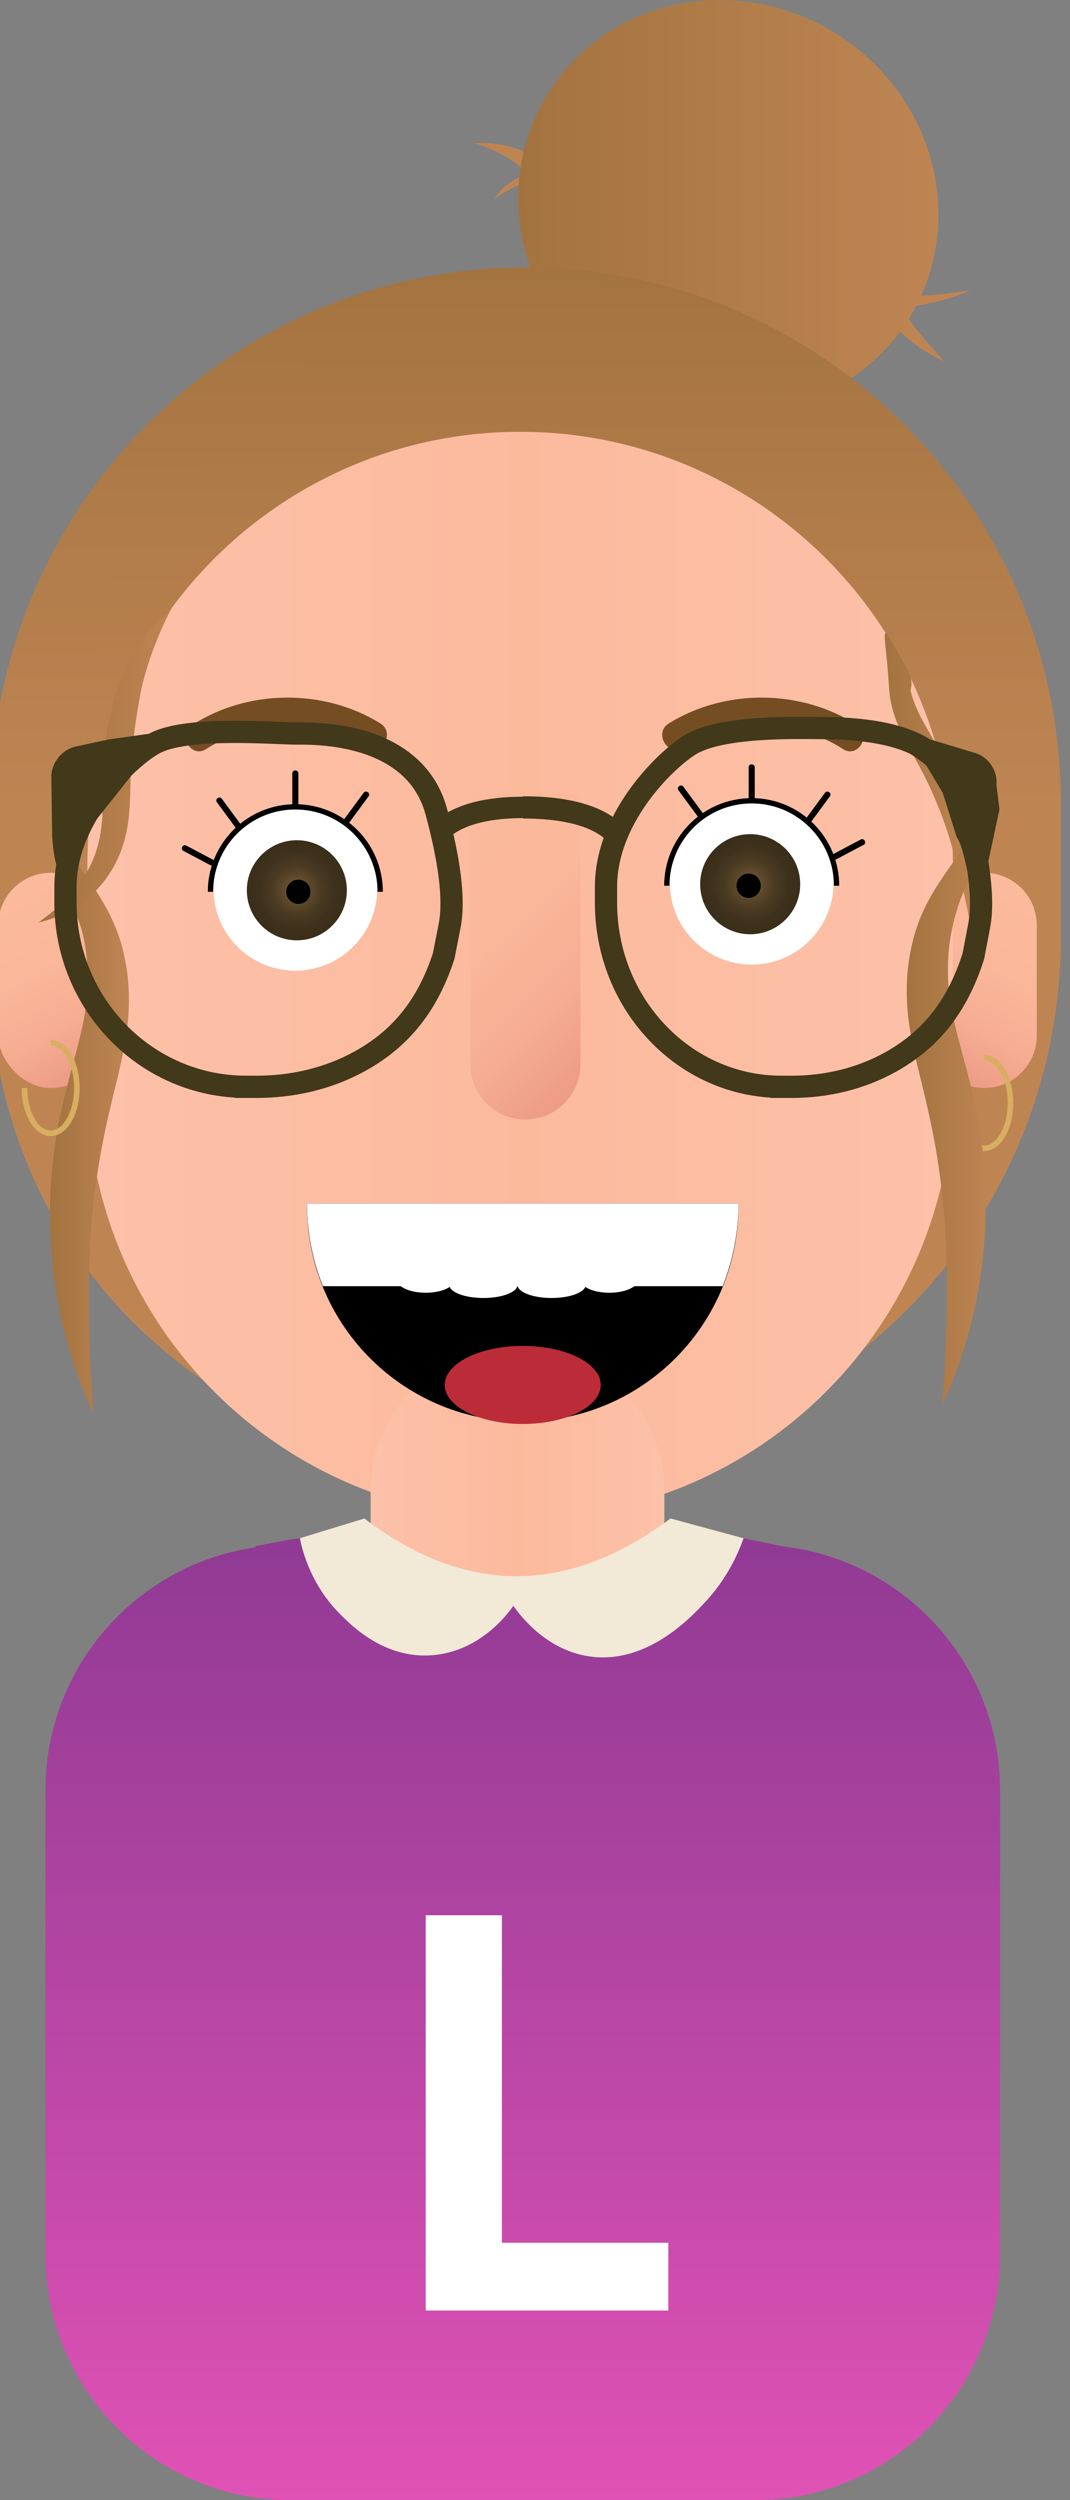
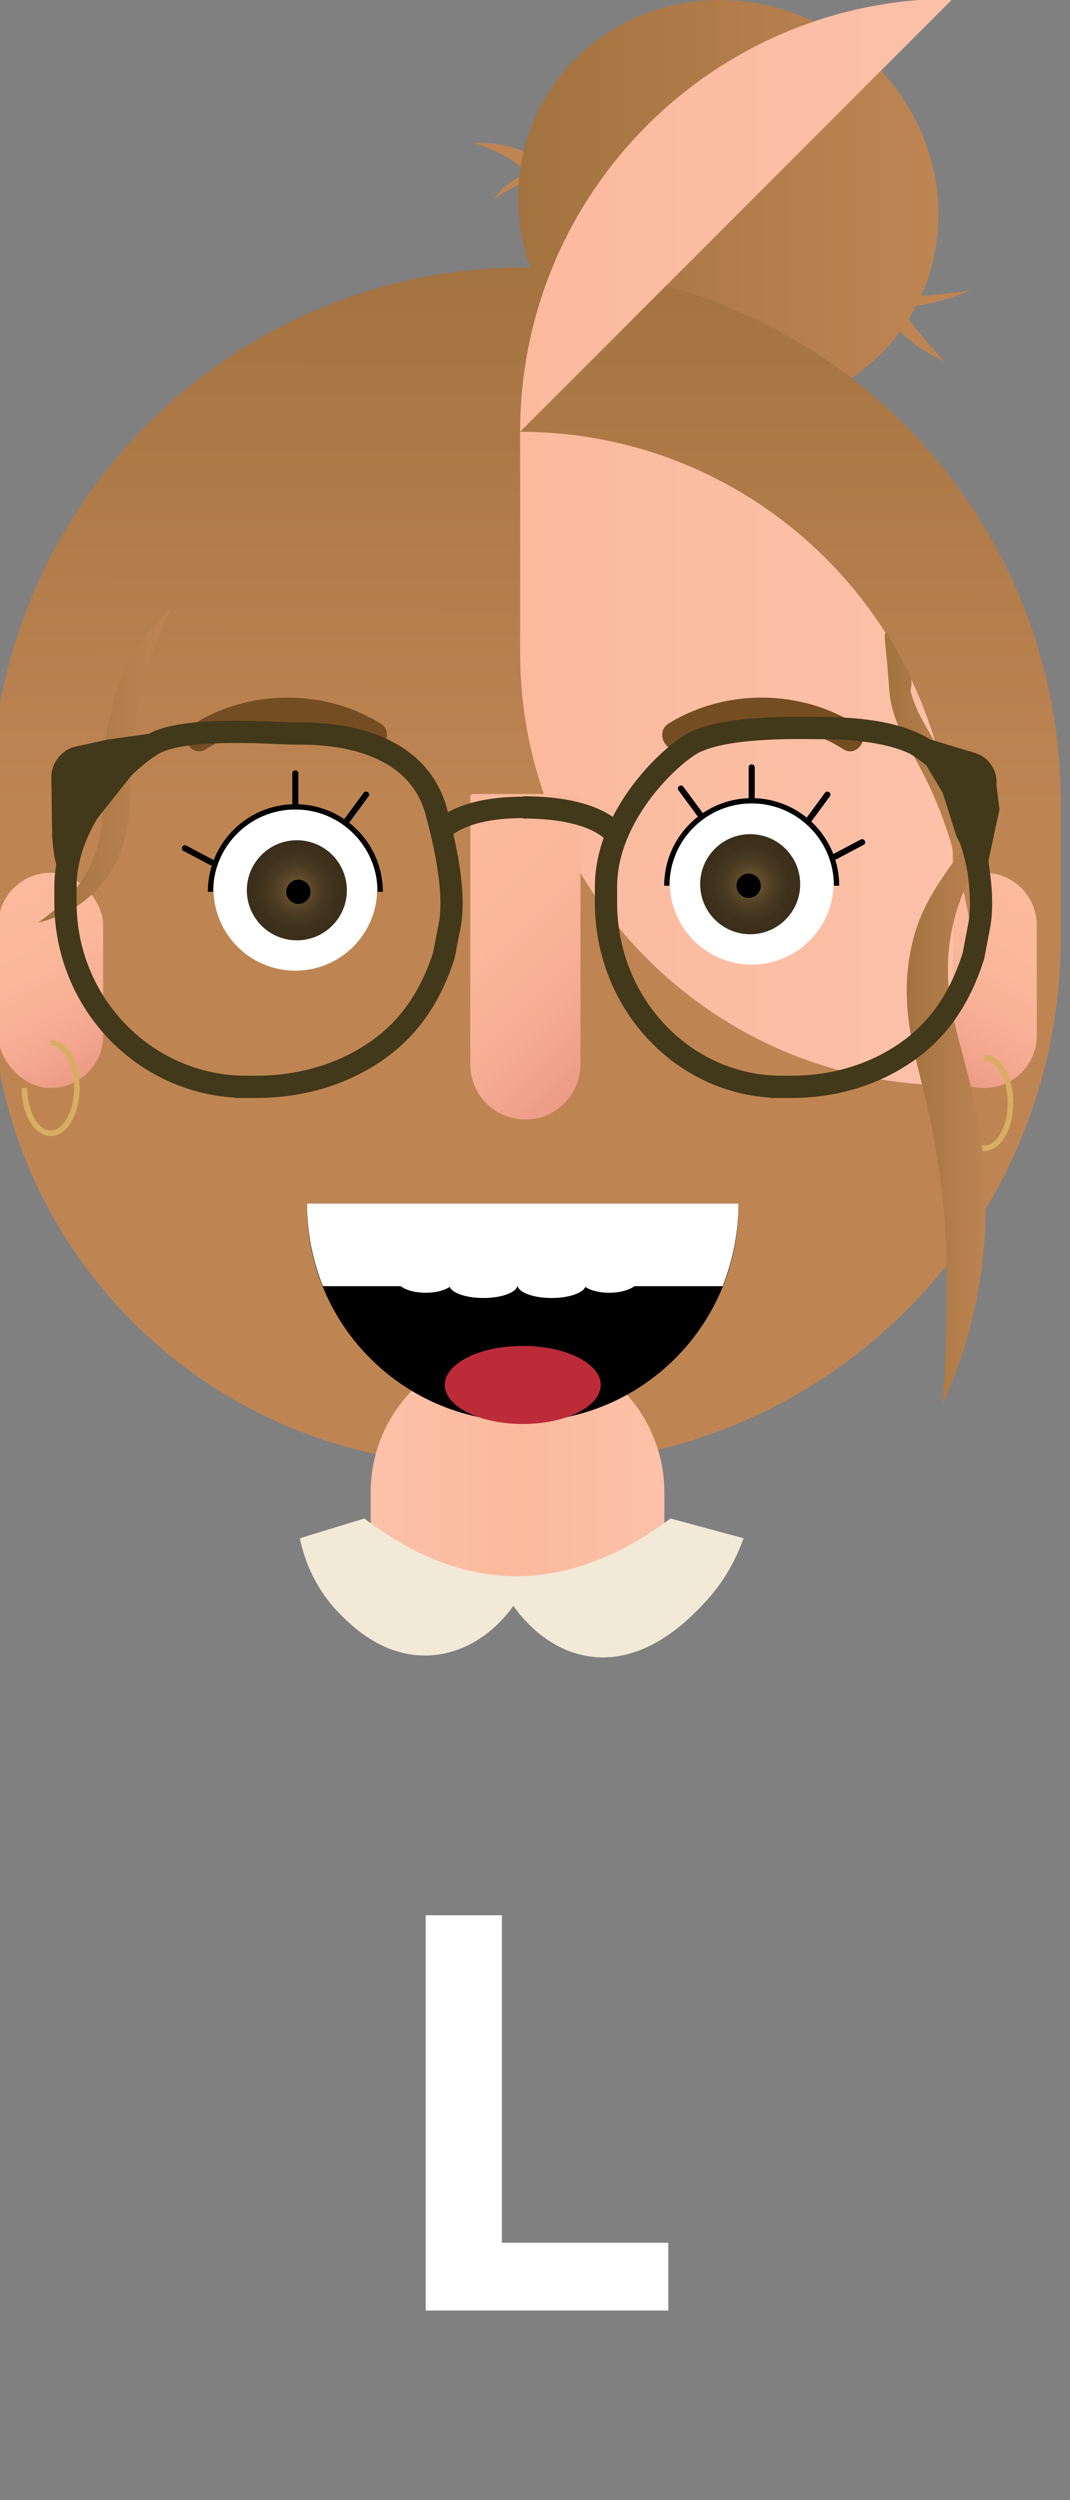
<svg xmlns="http://www.w3.org/2000/svg" xmlns:xlink="http://www.w3.org/1999/xlink" id="Yavuz" viewBox="0 0 208.572 486.926">
  <rect x="0" y="0" width="208.572" height="486.926" fill="#808080" stroke="none" />
  <defs>
    <linearGradient id="Unbenannter_Verlauf_1139" data-name="Unbenannter Verlauf 1139" x1="101.011" y1="40.168" x2="182.929" y2="40.168" gradientTransform="translate(100.726 -101.493) rotate(57.969)" gradientUnits="userSpaceOnUse">
      <stop offset="0" stop-color="#a3733f" />
      <stop offset="1" stop-color="#be8553" />
    </linearGradient>
    <linearGradient id="Unbenannter_Verlauf_1906" data-name="Unbenannter Verlauf 1906" x1="101.898" y1="299.586" x2="101.898" y2="486.926" gradientUnits="userSpaceOnUse">
      <stop offset="0" stop-color="#903a94" />
      <stop offset="1" stop-color="#e052b5" />
    </linearGradient>
    <linearGradient id="Unbenannter_Verlauf_1139-2" data-name="Unbenannter Verlauf 1139" x1="102.854" y1="49.997" x2="102.524" y2="157.574" gradientTransform="matrix(1, 0, 0, 1, 0, 0)" xlink:href="#Unbenannter_Verlauf_1139" />
    <linearGradient id="Unbenannter_Verlauf_116" data-name="Unbenannter Verlauf 116" x1="5291.816" y1="12049.351" x2="5311.339" y2="12015.536" gradientTransform="translate(5493.448 12223.381) rotate(-180)" gradientUnits="userSpaceOnUse">
      <stop offset="0" stop-color="#fcba9d" />
      <stop offset=".416" stop-color="#fab79a" />
      <stop offset=".705" stop-color="#f6ae93" />
      <stop offset=".954" stop-color="#ee9e87" />
      <stop offset="1" stop-color="#ed9b85" />
    </linearGradient>
    <linearGradient id="Unbenannter_Verlauf_116-2" data-name="Unbenannter Verlauf 116" x1=".12" y1="12049.352" x2="19.643" y2="12015.537" gradientTransform="translate(0 12223.381) scale(1 -1)" xlink:href="#Unbenannter_Verlauf_116" />
    <linearGradient id="Unbenannter_Verlauf_211" data-name="Unbenannter Verlauf 211" x1="17.038" y1="189.915" x2="185.737" y2="189.915" gradientUnits="userSpaceOnUse">
      <stop offset=".005" stop-color="#fcc1a9" />
      <stop offset=".505" stop-color="#fcba9d" />
      <stop offset="1" stop-color="#fcc1a9" />
    </linearGradient>
    <linearGradient id="Unbenannter_Verlauf_211-2" data-name="Unbenannter Verlauf 211" x1="72.249" y1="286.006" x2="129.504" y2="286.006" xlink:href="#Unbenannter_Verlauf_211" />
    <linearGradient id="Unbenannter_Verlauf_116-3" data-name="Unbenannter Verlauf 116" x1="82.851" y1="12059.575" x2="121.968" y2="12020.458" gradientTransform="translate(0 12223.381) scale(1 -1)" xlink:href="#Unbenannter_Verlauf_116" />
    <radialGradient id="Unbenannter_Verlauf_117" data-name="Unbenannter Verlauf 117" cx="57.865" cy="173.387" fx="57.865" fy="173.387" r="9.749" gradientUnits="userSpaceOnUse">
      <stop offset="0" stop-color="#7c613a" />
      <stop offset=".254" stop-color="#5f4a2c" />
      <stop offset=".508" stop-color="#4a3a22" />
      <stop offset=".759" stop-color="#3e311c" />
      <stop offset="1" stop-color="#3a2e1a" />
    </radialGradient>
    <radialGradient id="Unbenannter_Verlauf_117-2" data-name="Unbenannter Verlauf 117" cx="146.231" cy="172.205" fx="146.231" fy="172.205" r="9.749" xlink:href="#Unbenannter_Verlauf_117" />
    <linearGradient id="Unbenannter_Verlauf_1139-3" data-name="Unbenannter Verlauf 1139" x1="9.747" y1="219.209" x2="25.135" y2="219.209" gradientTransform="matrix(1, 0, 0, 1, 0, 0)" xlink:href="#Unbenannter_Verlauf_1139" />
    <linearGradient id="Unbenannter_Verlauf_1139-4" data-name="Unbenannter Verlauf 1139" x1="7.439" y1="149.046" x2="33.471" y2="149.046" gradientTransform="matrix(1, 0, 0, 1, 0, 0)" xlink:href="#Unbenannter_Verlauf_1139" />
    <linearGradient id="Unbenannter_Verlauf_1139-5" data-name="Unbenannter Verlauf 1139" x1="172.457" y1="151.16" x2="189.636" y2="151.16" gradientTransform="matrix(1, 0, 0, 1, 0, 0)" xlink:href="#Unbenannter_Verlauf_1139" />
    <linearGradient id="Unbenannter_Verlauf_1139-6" data-name="Unbenannter Verlauf 1139" x1="176.747" y1="216.53" x2="193.219" y2="216.53" gradientTransform="matrix(1, 0, 0, 1, 0, 0)" xlink:href="#Unbenannter_Verlauf_1139" />
  </defs>
  <path d="M92.538,27.882c2.817-.143,5.557,.213,8.064,1.047,2.606,.89,4.874,2.322,6.642,4.192,.892,.948,1.656,1.993,2.282,3.116,.617,1.121,1.112,2.305,1.48,3.537,.363,1.206,.607,2.413,.85,3.586,.224,1.175,.424,2.324,.656,3.45,.871,4.481,2.254,8.805,4.129,12.91,1.972,4.203,4.199,8.28,6.672,12.215-4.124-2.794-7.58-6.275-10.22-10.295-2.7-4.061-4.552-8.604-5.479-13.44-.221-1.196-.421-2.384-.604-3.545-.17-1.16-.367-2.279-.593-3.356-.229-1.048-.542-2.07-.935-3.058l-.316-.723-.367-.702c-.242-.473-.515-.93-.816-1.37-1.226-1.799-2.833-3.339-4.746-4.549-1.001-.627-2.058-1.186-3.165-1.673-1.119-.504-2.314-.92-3.536-1.342Z" fill="#be8553" />
  <path d="M154.048,41.544c2.003-.465,4.04-.549,5.996-.248,2.037,.33,3.927,1.106,5.535,2.272,.812,.592,1.55,1.271,2.202,2.027,.645,.755,1.214,1.573,1.699,2.442,.478,.85,.869,1.717,1.255,2.559,.372,.846,.722,1.674,1.09,2.482,1.43,3.221,3.201,6.261,5.286,9.075,2.173,2.874,4.507,5.623,6.993,8.234-3.471-1.553-6.583-3.702-9.204-6.355-2.672-2.677-4.819-5.819-6.353-9.297-.373-.862-.73-1.719-1.07-2.56-.33-.841-.673-1.648-1.028-2.42-.353-.75-.761-1.47-1.221-2.155l-.357-.498-.39-.476c-.259-.321-.537-.626-.833-.915-1.205-1.182-2.638-2.123-4.233-2.779-.833-.339-1.695-.62-2.579-.842-.896-.232-1.831-.39-2.787-.548Z" fill="#be8553" />
  <path d="M148.703,63.67c.774-1.23,1.874-2.358,3.237-3.319,1.434-.996,3.143-1.772,5.004-2.273,.942-.252,1.913-.436,2.896-.549,.979-.11,1.964-.159,2.943-.146,.959,.011,1.883,.074,2.782,.132,.895,.067,1.763,.14,2.626,.196,3.416,.246,6.882,.251,10.347,.014,3.563-.265,7.117-.657,10.647-1.174-3.241,1.385-6.758,2.387-10.4,2.964-3.689,.597-7.453,.764-11.137,.492-.909-.071-1.805-.149-2.677-.232-.867-.088-1.714-.158-2.541-.21-.807-.047-1.621-.054-2.438-.022l-.606,.035-.607,.06c-.407,.039-.813,.092-1.215,.161-1.644,.277-3.224,.754-4.667,1.409-.751,.343-1.472,.72-2.157,1.128-.701,.411-1.364,.866-2.04,1.333Z" fill="#be8553" />
  <path d="M96.308,38.802c.774-1.23,1.874-2.358,3.237-3.319,1.434-.996,3.143-1.772,5.004-2.273,.942-.252,1.913-.436,2.896-.549,.979-.11,1.964-.159,2.943-.146,.959,.011,1.883,.074,2.782,.132,.895,.067,1.763,.14,2.626,.196,3.416,.246,6.882,.251,10.347,.014,3.563-.265,7.117-.657,10.647-1.174-3.241,1.385-6.758,2.387-10.4,2.964-3.689,.597-7.453,.764-11.137,.492-.909-.071-1.805-.149-2.677-.232-.867-.088-1.714-.158-2.541-.21-.807-.047-1.621-.054-2.438-.022l-.606,.035-.607,.06c-.407,.039-.813,.092-1.215,.161-1.644,.277-3.224,.754-4.667,1.409-.751,.343-1.472,.72-2.157,1.128-.701,.411-1.364,.866-2.04,1.333Z" fill="#be8553" />
  <ellipse cx="141.97" cy="40.168" rx="39.648" ry="41.452" transform="translate(32.619 139.221) rotate(-57.969)" fill="url(#Unbenannter_Verlauf_1139)" />
-   <path d="M152.669,301.181h0l-7.729-1.595c-.51,.434-1.019,.843-1.528,1.261H59.971c-.506-.419-1.013-.828-1.519-1.261l-1.878,.233-6.78,1.281c.007,.083,.016,.164,.023,.247-23.159,3.339-40.958,23.258-40.958,47.342v90.393c0,26.423,21.42,47.843,47.843,47.843h90.394c26.423,0,47.843-21.42,47.843-47.843v-90.393c0-24.536-18.474-44.746-42.269-47.509Z" fill="url(#Unbenannter_Verlauf_1906)" />
  <path d="M104.181,285.2h-11.369C40.56,285.2-1.799,242.842-1.799,190.59v-34.214C-1.799,98.78,44.892,52.089,102.487,52.089s104.286,46.69,104.286,104.286v26.233c.002,56.657-45.926,102.589-102.583,102.592h-.01Z" fill="url(#Unbenannter_Verlauf_1139-2)" />
  <path d="M191.87,211.898h0c-5.647,0-10.224-4.578-10.224-10.224v-21.47c0-5.647,4.578-10.224,10.224-10.224h0c5.647,0,10.224,4.578,10.224,10.224v21.47c0,5.647-4.578,10.224-10.224,10.224Z" fill="url(#Unbenannter_Verlauf_116)" />
  <rect x="-.343" y="169.978" width="20.449" height="41.919" rx="10.224" ry="10.224" fill="url(#Unbenannter_Verlauf_116-2)" />
-   <path d="M101.388,84.095h0c46.585,0,84.349,37.764,84.349,84.349v42.941c0,46.585-37.764,84.349-84.349,84.349h0c-46.585,0-84.349-37.764-84.349-84.349v-42.941c0-46.585,37.764-84.349,84.349-84.349Z" fill="url(#Unbenannter_Verlauf_211)" />
+   <path d="M101.388,84.095h0c46.585,0,84.349,37.764,84.349,84.349v42.941h0c-46.585,0-84.349-37.764-84.349-84.349v-42.941c0-46.585,37.764-84.349,84.349-84.349Z" fill="url(#Unbenannter_Verlauf_211)" />
  <path d="M72.249,304.02v-13.316c0-15.81,12.817-28.627,28.627-28.627h0c15.811,0,28.627,12.817,28.627,28.627v13.316c-5.601,2.414-14.974,5.62-26.95,5.897-13.75,.319-24.443-3.374-30.305-5.897Z" fill="url(#Unbenannter_Verlauf_211-2)" />
  <path d="M102.41,218.035h0c-5.928,0-10.734-4.805-10.735-10.733v-52.081c0-.317,.256-.575,.573-.575h20.321c.317,0,.575,.256,.575,.573v52.081c0,5.928-4.805,10.734-10.733,10.735h-.001Z" fill="url(#Unbenannter_Verlauf_116-3)" />
  <path d="M143.945,234.39c.235,23.222-18.4,42.237-41.622,42.472-23.222,.235-42.237-18.4-42.472-41.622-.003-.283-.003-.567,0-.85" />
  <path d="M62.943,250.493h77.913c2.046-5.122,3.095-10.588,3.09-16.103H59.852c-.005,5.516,1.044,10.981,3.091,16.103Z" fill="#fff" />
  <ellipse cx="101.898" cy="269.727" rx="15.209" ry="7.604" fill="#bc2b38" />
  <circle cx="57.569" cy="173.091" r="15.954" fill="#fff" />
  <circle cx="57.865" cy="173.387" r="9.749" fill="url(#Unbenannter_Verlauf_117)" />
  <circle cx="58.159" cy="173.683" r="2.363" />
  <path d="M74.113,173.683c0-9.137-7.407-16.544-16.544-16.544s-16.544,7.407-16.544,16.544" fill="none" stroke="#000" stroke-miterlimit="10" stroke-width="1.03" />
  <rect x="56.978" y="150.048" width="1.182" height="7.09" rx=".538" ry=".538" />
-   <rect x="44.04" y="154.717" width="1.181" height="7.449" rx=".537" ry=".537" transform="translate(-85.274 57.346) rotate(-36.377)" />
  <rect x="38.07" y="163.046" width="1.182" height="7.09" rx=".538" ry=".538" transform="translate(-126.644 122.754) rotate(-62.082)" />
  <rect x="65.767" y="156.694" width="7.451" height="1.182" rx=".538" ry=".538" transform="translate(-98.361 119.962) rotate(-53.627)" />
  <circle cx="146.526" cy="171.91" r="15.954" fill="#fff" />
  <circle cx="146.231" cy="172.205" r="9.749" fill="url(#Unbenannter_Verlauf_117-2)" />
  <circle cx="145.935" cy="172.501" r="2.363" />
  <path d="M129.982,172.501c0-9.137,7.407-16.544,16.544-16.544s16.544,7.407,16.544,16.544" fill="none" stroke="#000" stroke-miterlimit="10" stroke-width="1.03" />
  <rect x="145.936" y="148.866" width="1.182" height="7.09" rx=".538" ry=".538" />
  <rect x="155.691" y="156.695" width="7.451" height="1.182" rx=".538" ry=".538" transform="translate(-61.766 192.367) rotate(-53.627)" />
  <rect x="161.889" y="164.819" width="7.09" height="1.182" rx=".538" ry=".538" transform="translate(-58.193 96.708) rotate(-27.918)" />
  <rect x="134.011" y="152.38" width="1.182" height="7.451" rx=".538" ry=".538" transform="translate(-66.353 110.238) rotate(-36.373)" />
  <ellipse cx="94.231" cy="250.237" rx="6.645" ry="2.556" fill="#fff" />
  <ellipse cx="107.522" cy="250.237" rx="6.645" ry="2.556" fill="#fff" />
  <ellipse cx="82.984" cy="249.215" rx="5.623" ry="2.556" fill="#fff" />
  <ellipse cx="118.769" cy="249.215" rx="5.623" ry="2.556" fill="#fff" />
-   <path d="M10.717,163.129c2.718,2.903,4.704,5.549,6.06,7.517,2.756,3.997,5.696,8.269,7.219,14.514,.656,2.688,1.031,5.437,1.12,8.202,.077,2.753-.093,5.506-.505,8.229-.398,2.667-.989,5.221-1.552,7.71-.597,2.473-1.208,4.871-1.752,7.259-2.245,9.446-3.544,19.091-3.879,28.794-.258,9.985-.007,19.977,.753,29.937-4.328-9.378-7.028-19.424-7.986-29.708-1.02-10.422-.293-20.942,2.15-31.125,.618-2.511,1.262-4.984,1.914-7.39,.671-2.391,1.263-4.73,1.777-7.017,.485-2.234,.815-4.499,.987-6.779l.083-1.696-.016-1.705c-.003-1.144-.068-2.286-.194-3.423-.131-1.219-.319-2.429-.561-3.626-.611-3.012-1.387-4.209-3.336-9.726-1.128-3.193-1.458-4.451-1.706-5.67-.359-1.766-.507-3.26-.575-4.296Z" fill="url(#Unbenannter_Verlauf_1139-3)" />
  <path d="M71.029,295.736c19.448,14.807,39.328,15.155,59.68,0l14.231,3.85c-1.057,2.983-3.187,7.82-7.492,12.444-2.776,2.981-11.502,12.355-22.833,10.523-8.086-1.307-12.986-7.592-14.553-9.812-.823,1.202-6.215,8.808-15.667,9.614-9.41,.802-15.863-5.731-18.224-8.121-5.417-5.484-7.129-11.776-7.72-14.648,4.192-1.283,8.385-2.567,12.577-3.85Z" fill="#f2e9d7" />
  <path d="M82.984,373.01h14.847v63.785h32.442v13.197h-47.289v-76.982Z" fill="#fff" />
  <path d="M10.971,176.951c1.094-.935,2.123-1.942,3.081-3.015,1.83-2.065,3.279-4.437,4.281-7.008,.247-.628,.46-1.27,.638-1.921l.272-.969,.214-.979c.254-1.326,.415-2.668,.483-4.015,.06-1.383,.083-2.807,.07-4.273,0-1.472,.015-2.981,.05-4.507,.229-9.959,3.577-18.07,3.577-18.07,1.367-3.192,4.167-8.532,9.834-13.778-3.103,5.923-4.786,11.176-5.747,15.024,0,0-1.89,8.56-2.232,17.008-.058,1.445-.08,2.906-.121,4.408-.063,1.505-.12,3.052-.305,4.633-.185,1.615-.513,3.211-.982,4.768-.477,1.562-1.115,3.071-1.904,4.502-1.565,2.825-3.735,5.269-6.354,7.158-2.524,1.79-5.373,3.068-8.388,3.763,1.228-.892,2.427-1.768,3.531-2.727Z" fill="url(#Unbenannter_Verlauf_1139-4)" />
  <path d="M177.594,132.241c.16,.935,.029,1.74-.103,2.264l.232,.888,.282,.869c.41,1.16,.901,2.29,1.467,3.383,.59,1.113,1.227,2.244,1.911,3.394,.677,1.158,1.357,2.353,2.034,3.57,2.703,4.945,4.561,10.307,5.498,15.863,.951,5.477,.962,11.075,.034,16.555-1.008-5.28-2.284-10.505-3.823-15.656-1.54-4.993-3.572-9.82-6.068-14.41-.619-1.164-1.274-2.325-1.932-3.524-.643-1.213-1.31-2.457-1.892-3.786-.598-1.356-1.073-2.763-1.421-4.203-.423-1.752-.479-3.025-.573-4.418-.455-6.766-1.11-9.603-.593-9.737,.181-.047,.776,.975,1.967,3.017,.476,.816,.229,.419,1.771,3.226,.83,1.51,1.079,1.95,1.208,2.704Z" fill="url(#Unbenannter_Verlauf_1139-5)" />
  <g>
    <path d="M4.78,211.898c0,4.871,2.284,8.819,5.101,8.819,2.817,0,5.101-3.948,5.101-8.819" fill="none" stroke="#d8ae62" stroke-miterlimit="10" stroke-width="1.083" />
    <path d="M14.983,211.898c0-4.871-2.284-8.819-5.101-8.819" fill="none" stroke="#d8ae62" stroke-miterlimit="10" stroke-width="1.083" />
  </g>
  <g>
    <path d="M186.769,214.808c0,4.871,2.284,8.819,5.101,8.819s5.101-3.948,5.101-8.819" fill="none" stroke="#d8ae62" stroke-miterlimit="10" stroke-width="1.083" />
    <path d="M196.972,214.808c0-4.871-2.284-8.819-5.101-8.819" fill="none" stroke="#d8ae62" stroke-miterlimit="10" stroke-width="1.083" />
  </g>
  <path d="M193.175,159.516c.097,1.336,.085,3.319-.589,5.54-.859,2.828-2.119,3.104-3.703,6.294-2.078,4.185-3.398,8.706-3.897,13.352-.126,1.137-.19,2.28-.194,3.423l-.016,1.705,.083,1.696c.172,2.28,.502,4.545,.987,6.78,.518,2.283,1.111,4.621,1.777,7.016,.651,2.406,1.29,4.88,1.914,7.391,2.444,10.183,3.17,20.701,2.15,31.123-.957,10.284-3.658,20.331-7.986,29.709,.76-9.96,1.011-19.952,.753-29.937-.335-9.703-1.634-19.348-3.879-28.794-.544-2.388-1.156-4.788-1.752-7.259-.563-2.489-1.155-5.042-1.552-7.71-.413-2.722-.582-5.476-.505-8.229,.089-2.765,.464-5.514,1.12-8.202,1.555-6.37,4.556-10.699,7.219-14.514,1.751-2.509,4.369-5.857,8.071-9.385Z" fill="url(#Unbenannter_Verlauf_1139-6)" />
  <path d="M40.179,145.888c9.349-6.021,21.768-6.167,31.235-.317,2.974,1.838,5.698-2.846,2.734-4.678-11.027-6.814-25.798-6.706-36.703,.317-2.921,1.881-.208,6.573,2.734,4.678h0Z" fill="#754d23" />
  <path d="M167.06,141.21c-10.905-7.022-25.676-7.13-36.703-.317-2.96,1.829-.243,6.517,2.734,4.678,9.467-5.85,21.886-5.704,31.235,.317,2.94,1.893,5.659-2.794,2.734-4.678h0Z" fill="#754d23" />
  <g>
    <path d="M152.334,211.668h1.962c6.756,0,13.476-1.558,19.431-4.905,7.383-4.15,12.778-10.375,16.015-20.562l1.122-5.885c1.226-6.429-.865-15.897-2.52-22.219-2.983-11.392-9.906-16.312-29.057-16.312-3.653,0-17.756-.428-24.14,2.92-4.343,2.278-17.023,13.911-17.023,28.014v3.063c0,19.819,15.316,35.885,34.21,35.885Z" fill="none" stroke="#42381a" stroke-miterlimit="10" stroke-width="4.334" />
    <path d="M47.979,211.668h2.02c6.954,0,13.873-1.558,20.002-4.906,7.6-4.151,13.154-10.377,16.486-20.566l1.155-5.886c1.262-6.431-.89-15.9-2.594-22.224-3.071-11.395-14.635-15.372-27.13-15.227-3.76,.044-21.06-1.517-27.631,1.832-4.471,2.278-17.524,13.914-17.524,28.019v3.064c0,19.823,15.767,35.892,35.216,35.892Z" fill="none" stroke="#42381a" stroke-miterlimit="10" stroke-width="4.334" />
    <path d="M85.724,161.944c1.256-1.175,5.022-4.699,16.323-4.699" fill="none" stroke="#42381a" stroke-miterlimit="10" stroke-width="4.171" />
    <path d="M119.584,161.944c-1.355-1.175-5.422-4.699-17.62-4.699" fill="none" stroke="#42381a" stroke-miterlimit="10" stroke-width="4.334" />
    <path d="M29.428,143.398c2.463-.532-.548,2.664-2.974,5.715l-5.097,6.409-5.097,6.409c-2.228,4.968-4.515,13.301-5.542,1.197l-.076-5.292-.094-6.518c-.035-2.444,1.89-4.865,4.279-5.381l6.372-1.376,8.23-1.163Z" fill="#42381a" stroke="#42381a" stroke-miterlimit="10" stroke-width="1.083" />
    <path d="M191.048,172.664c-1.717,2.231-1.983-6.712-4.074-9.897l-2.729-8.618-3.225-5.376c-3.957-3.57-13.888-7.582-2.18-4.941l5,1.504,6.158,1.852c2.309,.694,3.968,3.222,3.688,5.616l.588,4.806-3.225,15.052Z" fill="#42381a" stroke="#42381a" stroke-miterlimit="10" stroke-width="1.083" />
  </g>
</svg>